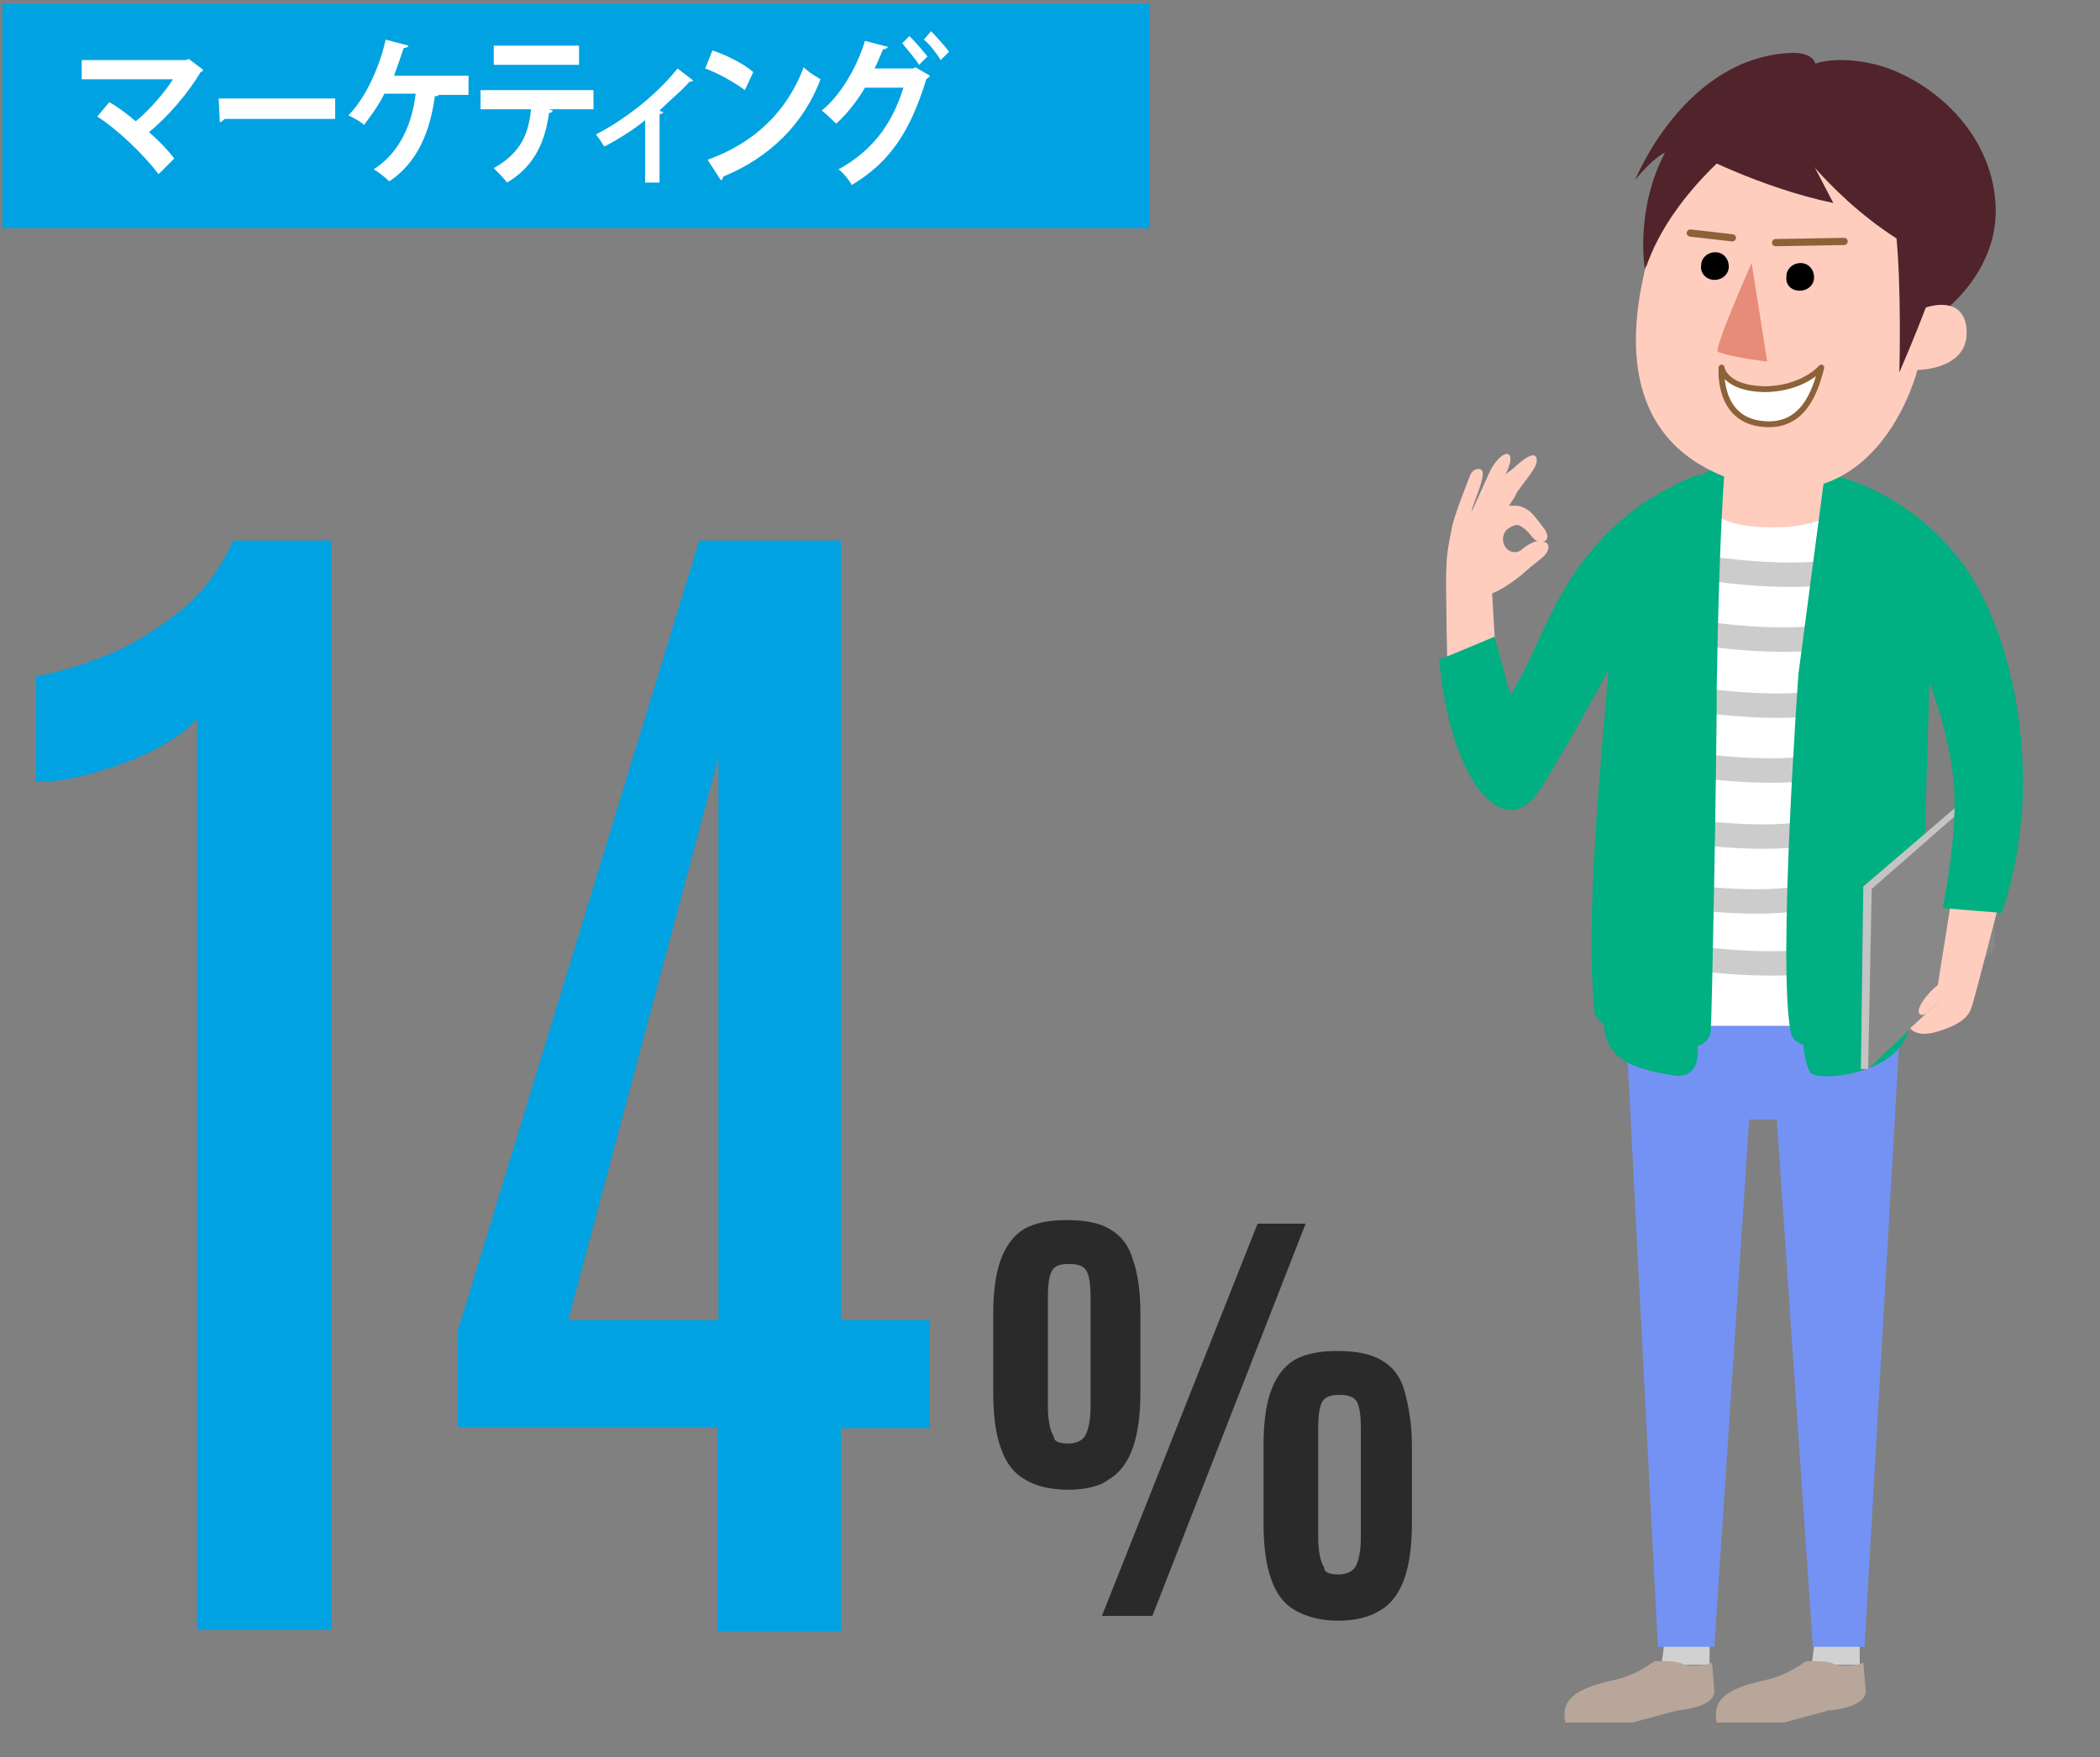
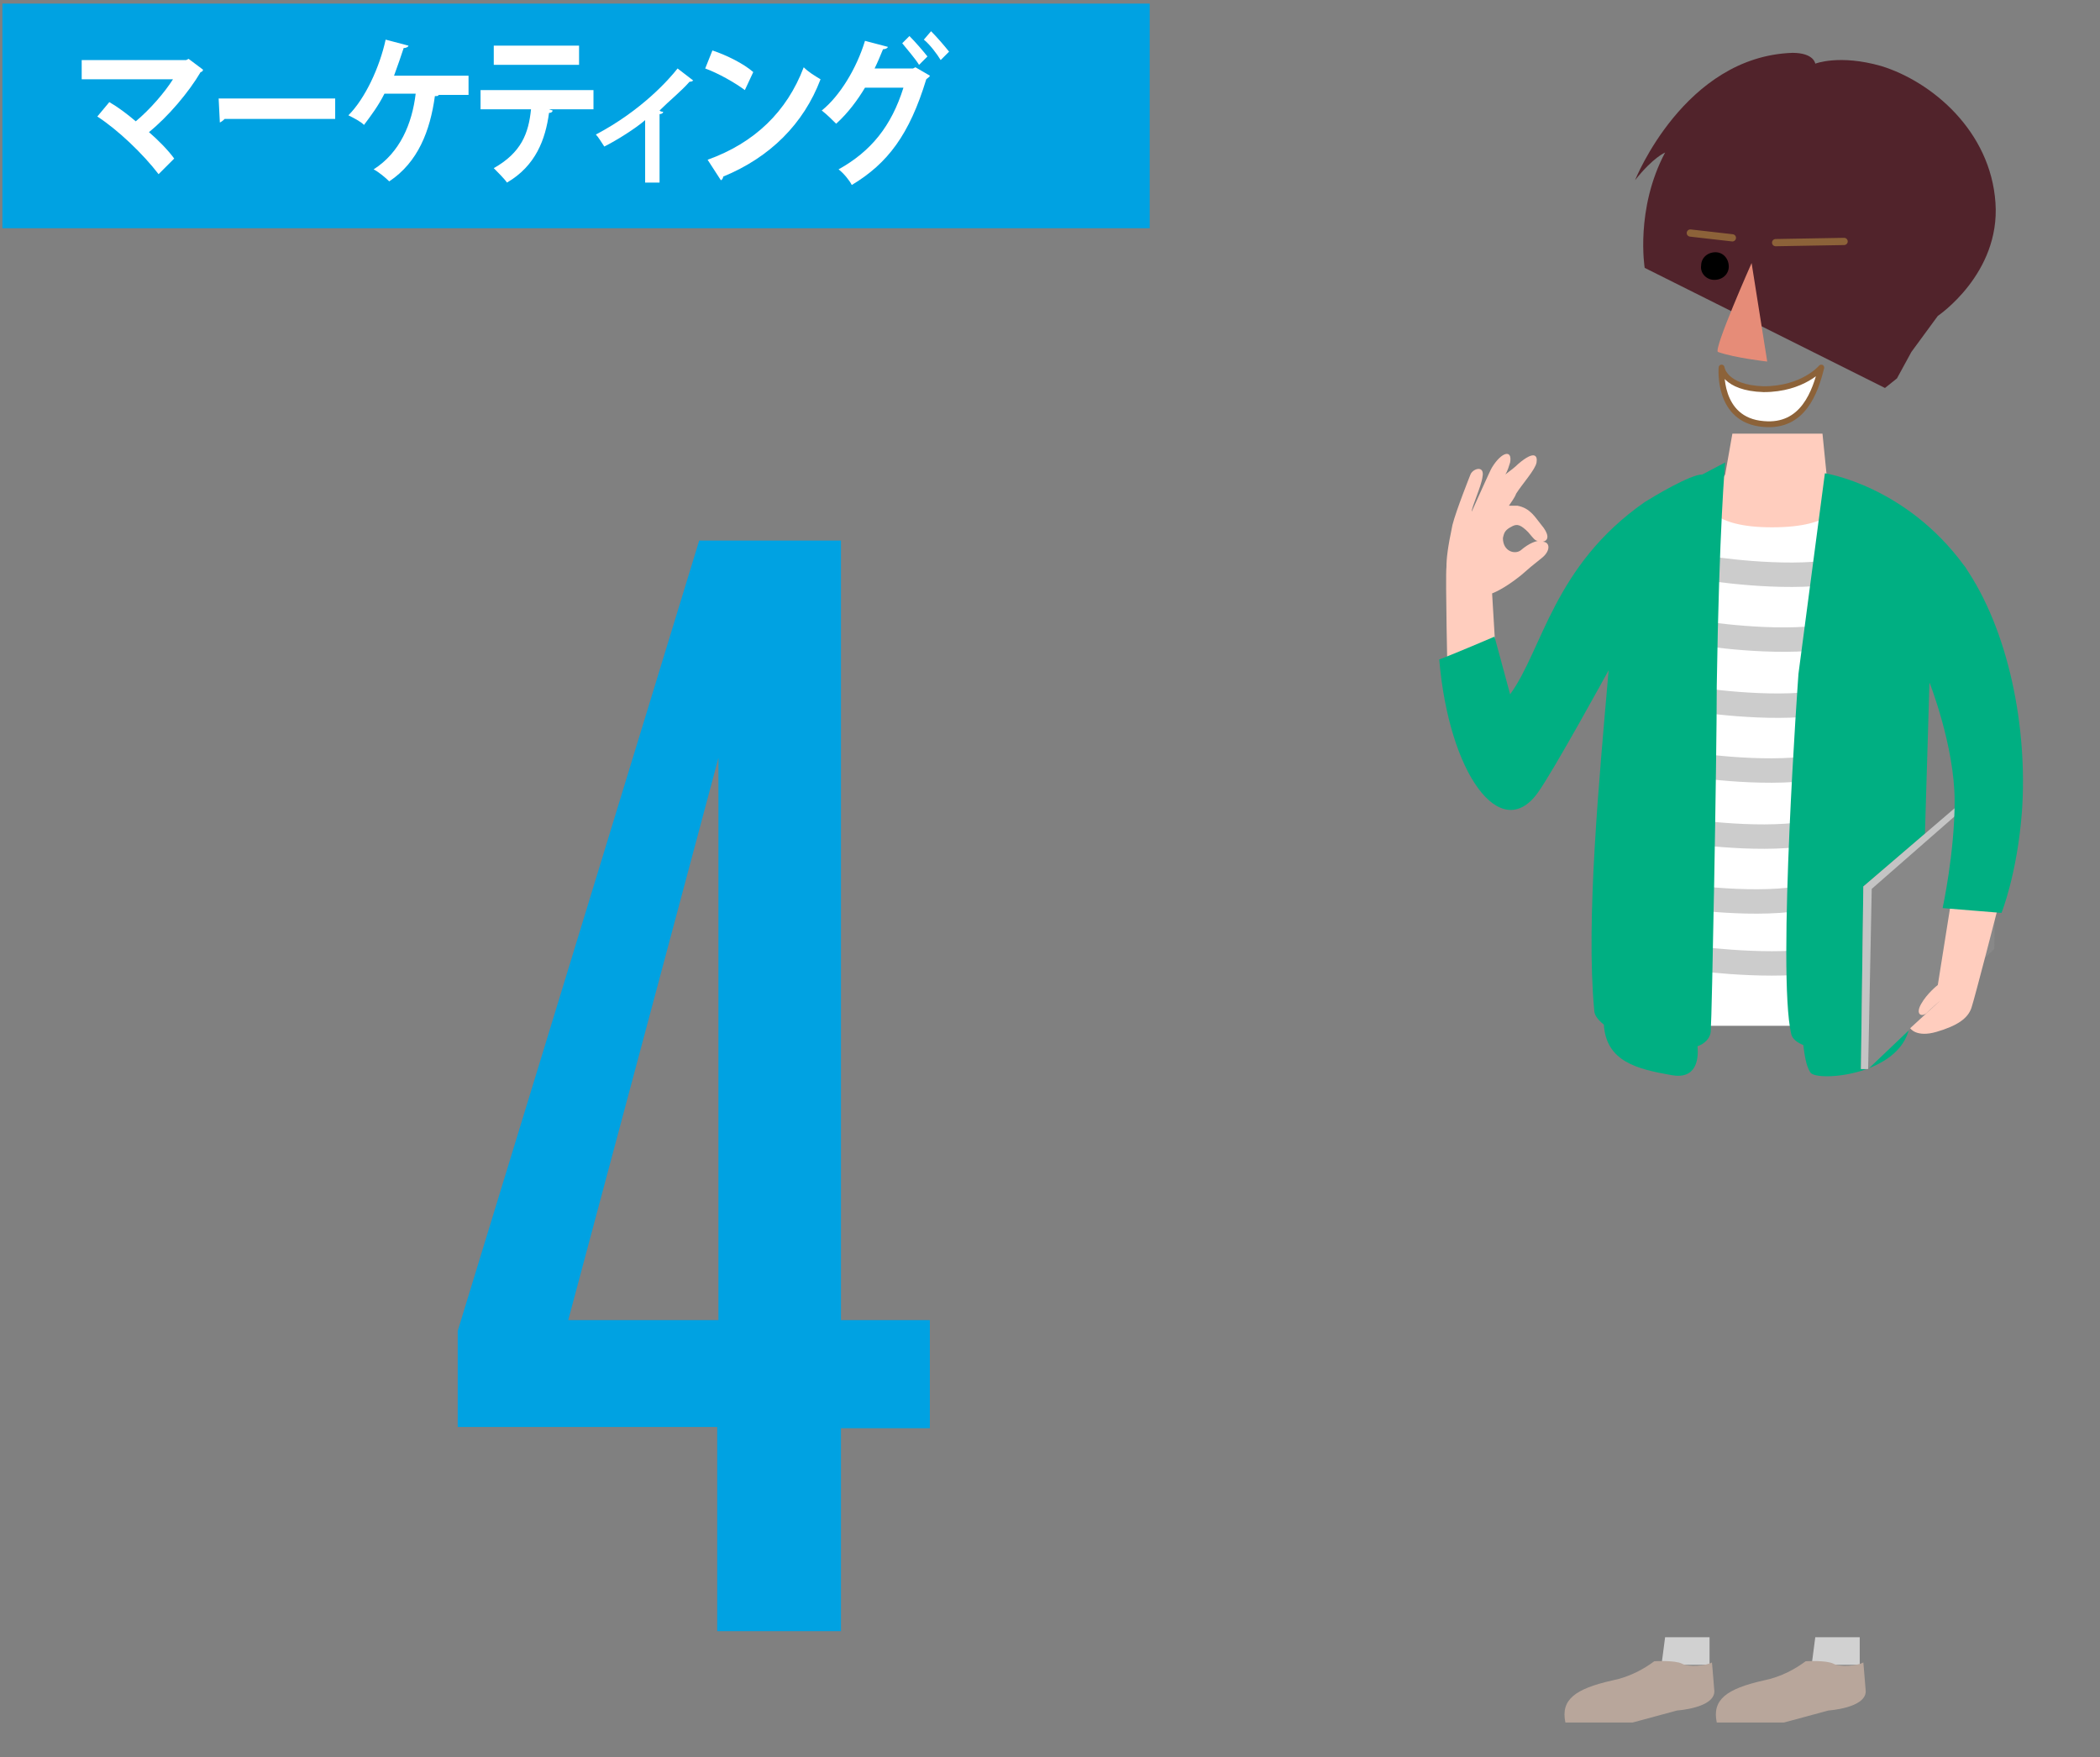
<svg xmlns="http://www.w3.org/2000/svg" version="1.1" id="レイヤー_1" x="0px" y="0px" width="174.8px" height="146.3px" viewBox="0 0 174.8 146.3" style="enable-background:new 0 0 174.8 146.3;" xml:space="preserve">
  <rect x="0" y="0" width="174.8" height="146.3" fill="#808080" stroke="none" />
  <style type="text/css">
	.st0{enable-background:new    ;}
	.st1{fill:#00A2E2;}
	.st2{fill:#2A2A2A;stroke:#2A2A2A;stroke-width:0.65;stroke-miterlimit:10;}
	.st3{fill:#FFFFFF;}
	.st4{fill:#D1D1D1;}
	.st5{fill:#B8A69B;}
	.st6{fill:#FFCDBE;}
	.st7{fill:#7492F3;}
	.st8{fill:none;stroke:#CCCCCC;stroke-width:2.032;stroke-miterlimit:10;}
	.st9{fill:#00AF82;}
	.st10{fill:#888888;}
	.st11{fill:#C4C4C4;}
	.st12{fill:#51232B;}
	.st13{fill:none;stroke:#8C6239;stroke-width:0.602;stroke-linecap:round;stroke-miterlimit:10;}
	.st14{fill:#FFFFFF;stroke:#8C6239;stroke-width:0.486;stroke-linecap:round;stroke-linejoin:round;stroke-miterlimit:10;}
	.st15{fill:#E68C78;}
</style>
  <g class="st0">
-     <path class="st1" d="M16.4,135.7V59.8c-0.8,1-2,1.8-3.7,2.7c-1.6,0.8-3.3,1.4-5.1,1.9S4.3,65.1,3,65.1v-8.8c1.8-0.3,3.8-0.9,6-1.8   c2.2-0.9,4.2-2.2,6.1-3.7c1.9-1.6,3.3-3.5,4.3-5.8h8.2v90.7H16.4z" />
    <path class="st1" d="M59.7,135.7v-16.9H38.1v-8L58.2,45H70v64.9h7.4v9H70v16.9H59.7V135.7z M47.3,109.9h12.5V63.1L47.3,109.9z" />
  </g>
  <g>
-     <path class="st2" d="M88.9,123.7c-1.4,0-2.6-0.3-3.4-0.8c-0.9-0.5-1.5-1.3-1.9-2.5c-0.4-1.1-0.6-2.6-0.6-4.5v-6.5   c0-1.8,0.2-3.3,0.6-4.4s1-1.9,1.8-2.4c0.9-0.5,2-0.7,3.4-0.7s2.6,0.2,3.4,0.7c0.9,0.5,1.5,1.3,1.8,2.4c0.4,1.1,0.6,2.6,0.6,4.4v6.5   c0,1.9-0.2,3.3-0.6,4.5c-0.4,1.1-1,2-1.9,2.5C91.5,123.4,90.3,123.7,88.9,123.7z M88.9,120.5c0.8,0,1.4-0.3,1.7-0.8   c0.3-0.5,0.5-1.4,0.5-2.6v-9c0-1.2-0.1-2-0.4-2.5s-0.9-0.7-1.7-0.7c-0.9,0-1.4,0.2-1.7,0.7c-0.3,0.5-0.4,1.3-0.4,2.5v9   c0,1.2,0.2,2.1,0.5,2.6C87.5,120.3,88.1,120.5,88.9,120.5z M92.2,134.2l12.7-32h3.3l-12.5,32H92.2z M111.4,134.6   c-1.4,0-2.5-0.3-3.4-0.8s-1.5-1.3-1.9-2.5c-0.4-1.1-0.6-2.6-0.6-4.5v-6.5c0-1.8,0.2-3.3,0.6-4.4s1-1.9,1.8-2.4   c0.9-0.5,2-0.7,3.4-0.7c1.5,0,2.6,0.2,3.5,0.7s1.5,1.3,1.8,2.4s0.6,2.6,0.6,4.4v6.5c0,1.9-0.2,3.3-0.6,4.5c-0.4,1.1-1,2-1.9,2.5   C113.9,134.3,112.8,134.6,111.4,134.6z M111.4,131.4c0.8,0,1.4-0.3,1.7-0.8c0.3-0.5,0.5-1.4,0.5-2.6v-9c0-1.2-0.1-2-0.4-2.5   s-0.9-0.7-1.7-0.7c-0.8,0-1.4,0.2-1.7,0.7c-0.3,0.5-0.4,1.3-0.4,2.5v9c0,1.2,0.2,2.1,0.5,2.6C110,131.2,110.6,131.4,111.4,131.4z" />
-   </g>
+     </g>
  <rect x="0.2" y="0.3" class="st1" width="95.5" height="18.7" />
  <g>
    <g class="st0">
      <path class="st3" d="M16.9,5.8c0,0.1-0.1,0.2-0.2,0.2c-1,1.7-2.7,3.7-4.3,5c0.7,0.6,1.6,1.5,2.1,2.2l-1.3,1.3    c-1.3-1.7-3.4-3.7-5.1-4.8l1-1.2c0.7,0.4,1.5,1,2.2,1.6c1.2-1,2.4-2.4,3.1-3.5H6.8V5h8.7l0.2-0.1L16.9,5.8z" />
      <path class="st3" d="M18.2,8.2h9.7v1.7h-9.2c-0.1,0.1-0.2,0.2-0.4,0.3L18.2,8.2z" />
      <path class="st3" d="M39,6.3v1.6h-2.5C36.5,8,36.4,8,36.2,8c-0.4,2.9-1.4,5.5-3.8,7.1c-0.3-0.3-0.9-0.8-1.3-1    c2.2-1.4,3.2-3.8,3.5-6.3H32c-0.5,1-1.1,1.8-1.7,2.6C30,10.1,29.4,9.8,29,9.6c1.4-1.4,2.6-4,3.1-6.3L34,3.8C34,3.9,33.8,4,33.6,4    c-0.2,0.6-0.5,1.5-0.8,2.3H39z" />
      <path class="st3" d="M49.4,9.1h-3.7L46,9.2c0,0.1-0.1,0.2-0.3,0.2c-0.3,2.2-1.1,4.4-3.5,5.8c-0.2-0.3-0.8-0.9-1.1-1.2    c2.3-1.3,2.9-2.9,3.1-4.9H40V7.5h9.4V9.1z M48.2,5.4h-7.1V3.8h7.1V5.4z" />
      <path class="st3" d="M57.7,6.7c-0.1,0.1-0.2,0.1-0.3,0.1c-0.7,0.8-1.7,1.6-2.5,2.4c0.1,0.1,0.2,0.1,0.3,0.1c0,0.1-0.1,0.2-0.3,0.2    v5.7h-1.2V10c-0.8,0.7-2.4,1.7-3.4,2.2c-0.2-0.3-0.5-0.8-0.7-1c3.8-2,6.1-4.6,6.8-5.5L57.7,6.7z" />
      <path class="st3" d="M59.3,4.2c1.2,0.4,2.6,1.1,3.4,1.8L62,7.5c-0.8-0.6-2.2-1.4-3.3-1.8L59.3,4.2z M58.9,13.3    c3.9-1.4,6.6-4,8-7.7c0.4,0.4,0.9,0.7,1.4,1c-1.4,3.7-4.2,6.5-8.1,8.1c0,0.1-0.1,0.3-0.2,0.3L58.9,13.3z" />
      <path class="st3" d="M77.4,6.3c0,0.1-0.2,0.2-0.3,0.3c-1.4,4.6-3.2,7-6.2,8.8c-0.2-0.4-0.7-1-1.1-1.3c2.7-1.5,4.4-3.6,5.4-6.8H72    c-0.6,1-1.4,2.1-2.4,3c-0.3-0.3-0.8-0.8-1.2-1.1C69.9,8,71.3,5.7,72,3.4l1.9,0.5c0,0.1-0.2,0.2-0.4,0.2c-0.2,0.5-0.5,1.2-0.7,1.6    H76l0.2-0.1L77.4,6.3z M75.7,3c0.5,0.5,1.1,1.2,1.5,1.7l-0.7,0.7c-0.3-0.5-1-1.3-1.4-1.8L75.7,3z M77.5,2.6    C78,3.1,78.6,3.8,79,4.3L78.3,5c-0.3-0.5-0.9-1.3-1.4-1.7L77.5,2.6z" />
    </g>
  </g>
  <g>
    <polygon class="st4" points="154.8,138.6 154.8,136.3 151.1,136.3 150.8,138.6  " />
    <polygon class="st4" points="142.3,138.6 142.3,136.3 138.6,136.3 138.3,138.6  " />
    <path class="st5" d="M142.5,138.4c-0.5,0.3-2,0.4-2.5,0.1c-0.6-0.3-2.3-0.2-2.3-0.2l0,0c-0.8,0.6-2,1.3-3.5,1.6   c-3.1,0.7-4.3,1.6-3.9,3.5h5.6l3.7-1c0,0,3.1-0.2,3.1-1.6C142.6,139.5,142.5,138.4,142.5,138.4z" />
    <path class="st5" d="M155.1,138.4c-0.5,0.3-2,0.4-2.5,0.1c-0.6-0.3-2.3-0.2-2.3-0.2l0,0c-0.8,0.6-2,1.3-3.5,1.6   c-3.1,0.7-4.3,1.6-3.9,3.5h5.6l3.7-1c0,0,3.1-0.2,3.1-1.6C155.2,139.5,155.1,138.4,155.1,138.4z" />
    <path class="st6" d="M124.2,49.4c0,0,0.9-0.3,2.4-1.5c0.8-0.7,0.8-0.7,1.8-1.5c0.7-0.6,0.6-1.3,0-1.3c0,0,0,0,0,0   c0.6-0.1,0.5-0.7-0.1-1.4c-0.5-0.6-0.9-1.4-2-1.6c-0.2,0-0.5,0-0.7,0c0.2-0.3,0.5-0.7,0.6-1c0.5-0.8,1.6-2,1.7-2.6   c0.1-0.6-0.2-1-1.5,0.1c-0.3,0.3-0.7,0.6-1.1,0.9c0.2-0.3,0.3-0.7,0.4-1c0.2-1.1-0.7-0.9-1.5,0.4c-0.1,0.1-1.6,3.5-1.7,3.7   c0-0.4,0.8-2.1,0.9-2.9c0.2-1-0.8-0.7-1-0.2c0,0-1.2,3-1.5,4.2c-0.4,1.9-0.5,2.8-0.5,3.5c-0.1,0.8,0.1,9.5,0.1,9.5l4-2.3   L124.2,49.4z M125.9,43.8c0.4-0.2,0.7-0.1,1.3,0.5c0.6,0.7,0.6,0.8,1.1,0.7c-0.4,0-1,0.2-1.7,0.8c-0.5,0.4-1.5,0.1-1.5-1   C125.2,44.3,125.3,44.1,125.9,43.8z" />
-     <polygon class="st7" points="145.6,93.2 147.9,93.2 150.9,137.1 155.2,137.1 158.2,84.8 135.3,84.8 138,137.1 142.7,137.1  " />
    <rect x="138.2" y="41.8" class="st3" width="18.7" height="43.6" />
    <path class="st8" d="M142.1,47.3c0,0,6.2,1,10.6,0.3" />
    <path class="st8" d="M141.5,52.7c0,0,6.2,1,10.6,0.3" />
    <path class="st8" d="M141,58.2c0,0,6.2,1,10.6,0.3" />
    <path class="st8" d="M140.4,63.6c0,0,6.2,1,10.6,0.3" />
    <path class="st8" d="M139.8,69.1c0,0,6.2,1,10.6,0.3" />
    <path class="st8" d="M139.2,74.5c0,0,6.2,1,10.6,0.3" />
    <path class="st8" d="M140.4,79.7c0,0,6.2,0.9,10.6,0.3" />
    <path class="st6" d="M142.1,41.9c0,0,0.2,2,5.4,2c5.3,0,5.5-2,5.5-2l-0.9-1.8l-0.4-4h-7.5l-0.6,3.4L142.1,41.9z" />
    <path class="st9" d="M136.9,41.8c-7.6,5.3-8.5,12.3-11.2,16l-1.3-4.8c0,0-3.5,1.5-4.6,1.9c0.8,9.5,5.1,15.4,8.2,11.1   c1.3-1.8,5.9-10.2,5.9-10.2c-0.8,9.2-1.9,20.8-1.2,28.3c0,0.4,0.3,0.8,0.8,1.2c0.2,3.1,2.8,3.7,5.6,4.2c2.1,0.4,2.3-1.3,2.2-2.4   c0.6-0.2,1.1-0.7,1.1-1.3c0.1-1.1,0.5-22.5,0.5-28.7c0.2-13.2,0.7-18.6,0.7-18.6l-1.9,1C140.7,39.5,137.7,41.3,136.9,41.8z" />
    <path class="st9" d="M163.5,47.1c-4.9-6.7-11.6-7.7-11.6-7.7l-2.2,16.7c0,0-1.8,24.9-0.6,30c0.1,0.4,0.5,0.7,1,0.9   c0.1,0.7,0.2,1.7,0.6,2.3c0.6,0.8,7.9,0.2,8.3-4.2c0.4-0.3,0.6-0.7,0.7-1.1c0.2-2.5,0.9-27.1,0.9-27.1S165.8,50.4,163.5,47.1z" />
    <polygon class="st10" points="166,79 155.5,89 154.9,89 155.1,73.8 166.2,64.3  " />
    <polygon class="st11" points="164.6,66.3 164.9,65.4 155.1,73.8 154.9,89 155.5,89 155.8,74  " />
    <path class="st12" d="M136.9,22.3c0,0-0.8-4.9,1.7-9.6c0,0-1,0.4-2.5,2.3c0,0,4.1-10.3,13.1-10.6c1.8,0,1.9,0.9,1.9,0.9   s2-0.8,5.5,0.2c4.2,1.3,9.1,5.4,9.5,11.4c0.4,5.9-4.8,9.4-4.8,9.4l-2.2,3l-1.2,2.2l-1,0.8" />
-     <path class="st6" d="M140.7,14.4c0,0-2.7,3.1-3.9,8.6c-1.2,5.5-1.8,14.7,9,17.4c10.8,2.6,13.8-9.6,13.8-9.6s4.2,0,4.1-3.2   c-0.1-3.2-3.4-2-3.4-2c-0.9,2.4-2.2,5.4-2.2,5.4s0.2-7.3-0.3-11.8l0.5-1c0,0-2.8,2.6-3.3-2.6c-0.6-5.9-7.2-2.8-7.2-2.8   S144.7,8.6,140.7,14.4z" />
    <line class="st13" x1="147.8" y1="20.2" x2="153.5" y2="20.1" />
    <line class="st13" x1="144.2" y1="19.8" x2="140.7" y2="19.4" />
    <path class="st12" d="M144.9,7.9c2,2.2-2.5-2.6,2.3,2.3c0,0,2.2,6.5,1.6,0.9c0,0,3.8,5.8,10.3,9.5l-0.7-11.1l-5.5-2.7" />
    <path class="st12" d="M146.1,10.9c0,0-6.9,4.8-9.1,11.4c0,0,0.6-6.7,6.4-11.8C147.2,7.1,146.1,10.9,146.1,10.9z" />
    <path class="st14" d="M151.6,30.6c0,0-1.5,1.8-4.8,1.8c-3.3-0.1-3.5-1.8-3.5-1.8s-0.4,4.4,3.5,4.7   C150.1,35.6,151.1,32.6,151.6,30.6z" />
    <path class="st15" d="M145.8,21.9c0,0-3.2,7.2-2.8,7.4c1.4,0.5,4.1,0.8,4.1,0.8L145.8,21.9z" />
-     <path d="M148.7,23c0-0.6,0.5-1.1,1.2-1.1c0.6,0,1.1,0.5,1.1,1.2c0,0.6-0.5,1.1-1.2,1.1C149.1,24.2,148.6,23.7,148.7,23z" />
    <path d="M141.6,22.1c0-0.6,0.5-1.1,1.2-1.1c0.6,0,1.1,0.5,1.1,1.2c0,0.6-0.5,1.1-1.2,1.1C142,23.3,141.5,22.7,141.6,22.1z" />
    <path class="st12" d="M140.8,12.6c0,0,5.6,3,11.8,4.3l-5-9.6" />
    <path class="st6" d="M166.4,75.2c0,0-2,7.8-2.3,8.7c-0.3,0.9-1.2,1.5-2.9,2c-1.7,0.5-2.2-0.3-2.2-0.3l2.5-2.3c0,0-0.7,0.6-1.1,1   c-0.4,0.4-1,0.2-0.5-0.7c0.5-0.9,1.4-1.6,1.4-1.6l1.4-8.8" />
    <path class="st9" d="M163.5,47.1c3.7,5.3,5.3,13.5,4.8,20.5c-0.4,5.2-1.7,8.4-1.7,8.4l-4.9-0.4c0,0,1-4.6,1-8.9   c0-4.6-2.1-9.9-2.1-9.9" />
  </g>
</svg>